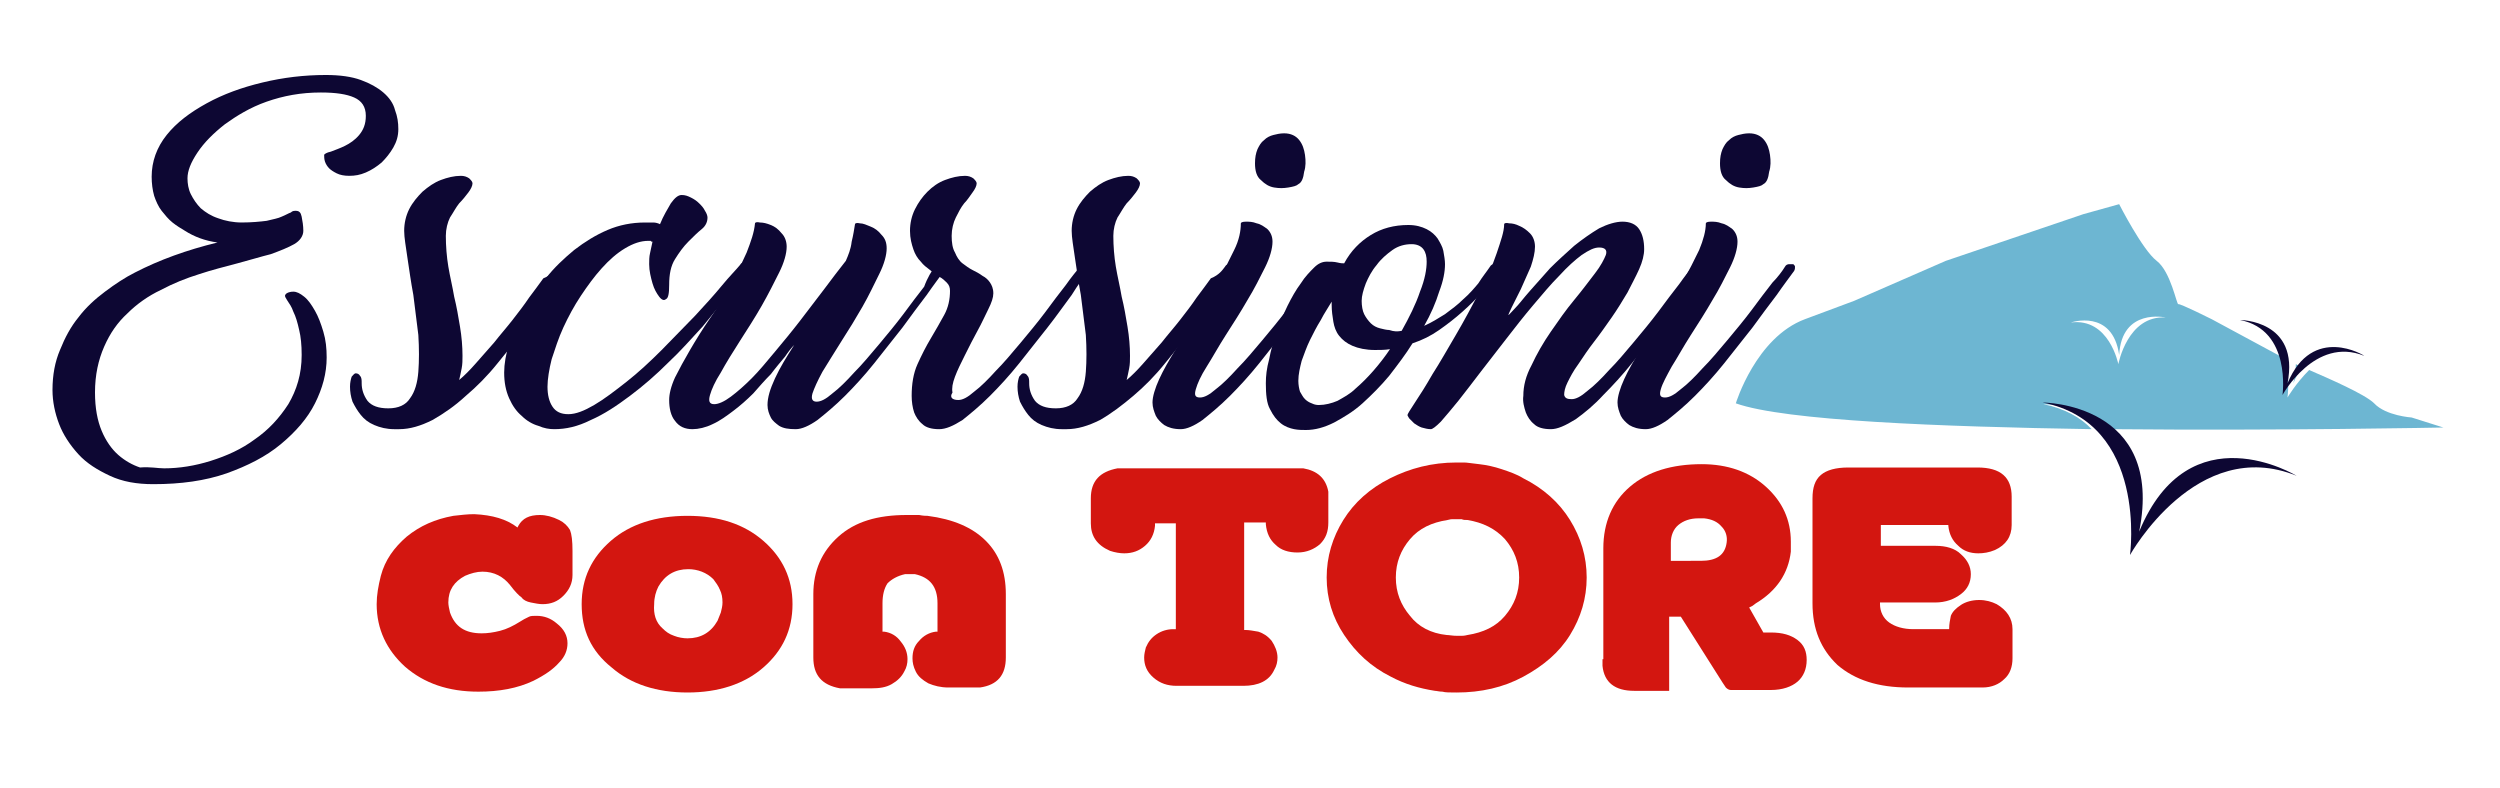
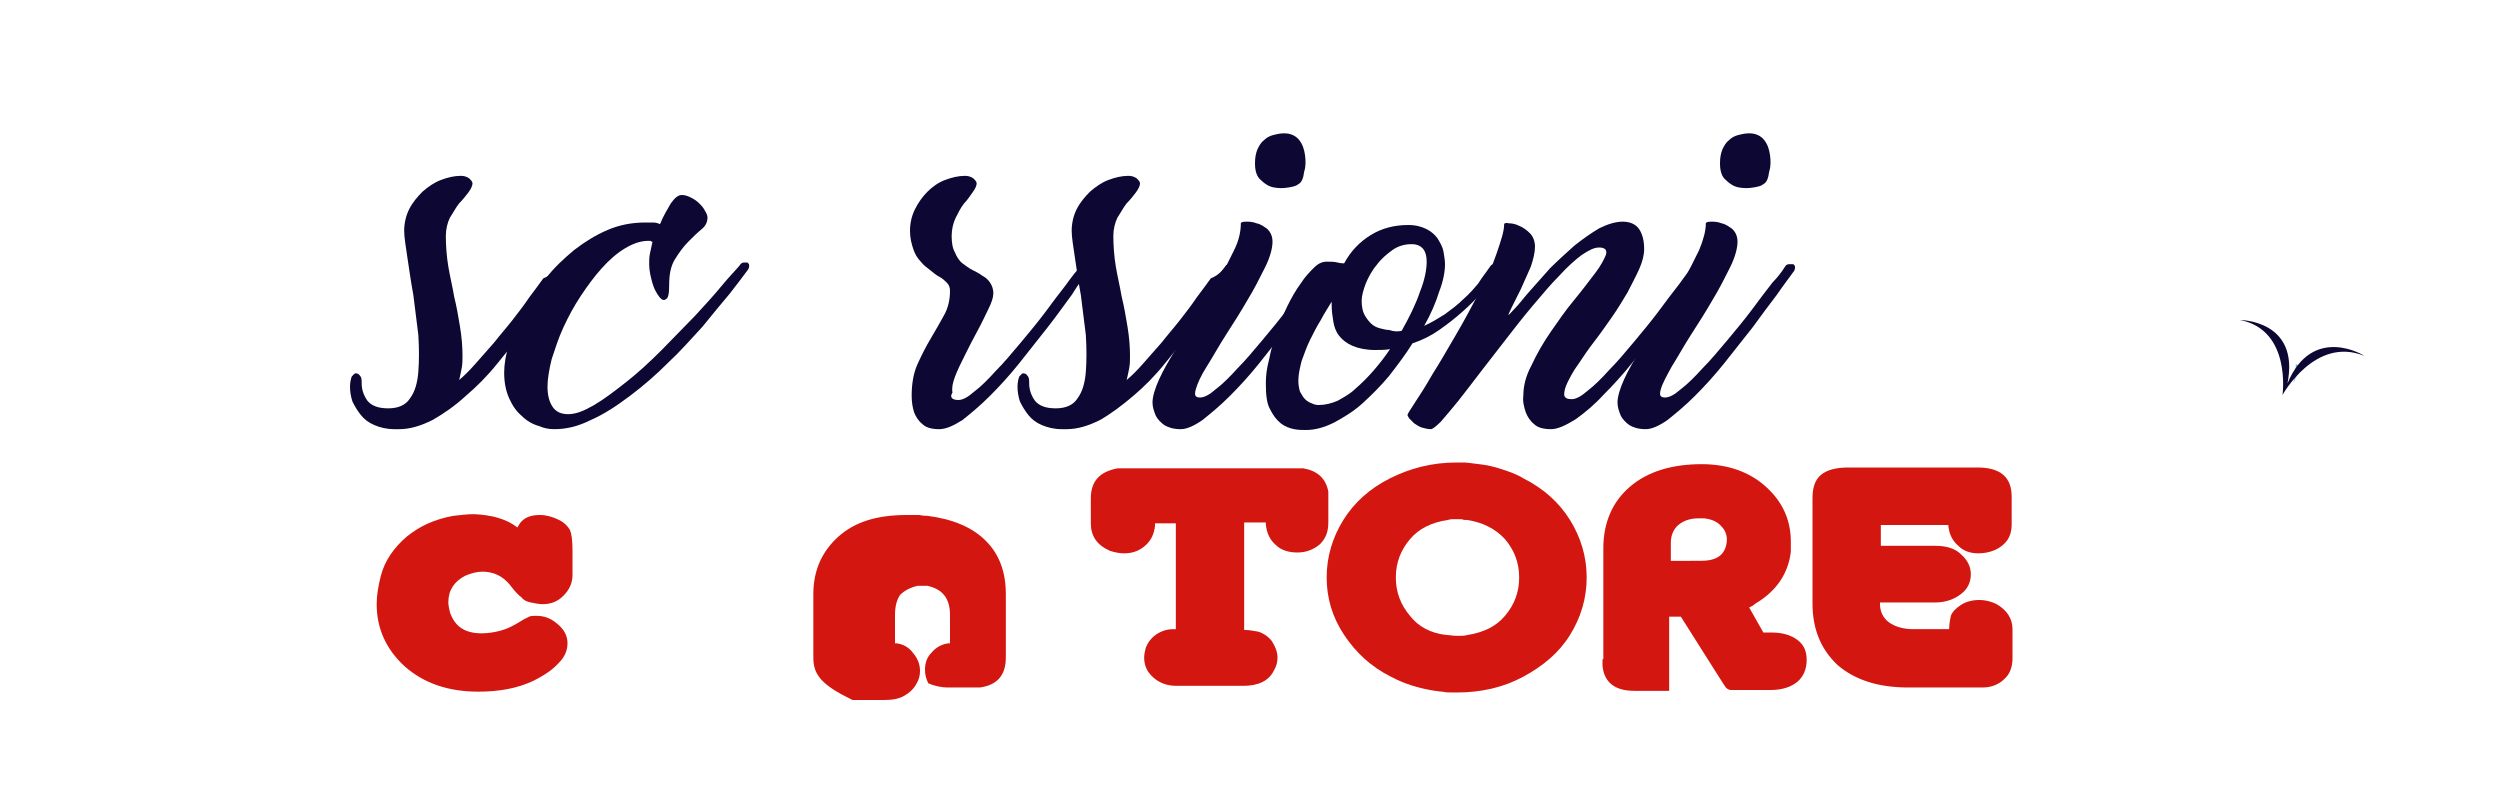
<svg xmlns="http://www.w3.org/2000/svg" id="Livello_1" x="0px" y="0px" viewBox="0 0 300 94.5" style="enable-background:new 0 0 300 94.5;" xml:space="preserve">
  <style type="text/css">	.st0{fill:#D31610;}	.st1{fill:#0D0733;}	.st2{fill:#6DB6D2;}</style>
  <g>
    <g>
      <path class="st0" d="M130.9,62.8v-3c0-2.1,1.1-3.2,3.2-3.6h0.7h20.8h0.8c1.7,0.3,2.7,1.2,3,2.8l0,0.6v3.1c0,1.1-0.3,1.9-1,2.6   c-0.7,0.6-1.6,1-2.7,1c-1.1,0-2-0.3-2.6-0.9c-0.7-0.6-1.1-1.4-1.2-2.5v-0.2h-2.6v12.9l0.2,0c0.4,0,0.9,0.1,1.5,0.2   c0.6,0.2,1.1,0.5,1.6,1.1c0.4,0.6,0.7,1.3,0.7,2c0,0.5-0.1,1-0.4,1.5c-0.6,1.3-1.9,1.9-3.7,1.9h-8c-1.1,0-2-0.3-2.8-1   c-0.8-0.7-1.1-1.5-1.1-2.4c0-0.4,0.1-0.8,0.2-1.2c0.3-0.7,0.7-1.2,1.3-1.6c0.6-0.4,1.3-0.6,2-0.6h0.3V62.8h-2.5l0,0.3   c-0.1,1-0.5,1.8-1.2,2.4c-0.7,0.6-1.5,0.9-2.5,0.9c-0.5,0-1.1-0.1-1.7-0.3C131.6,65.4,130.9,64.3,130.9,62.8z" />
      <path class="st0" d="M159.2,69.3c0-2.5,0.7-4.8,2-6.9c1.3-2.1,3.2-3.8,5.6-5c2.4-1.2,5-1.9,8-1.9c0.3,0,0.6,0,0.9,0   c0.3,0,0.9,0.1,1.8,0.2c0.9,0.1,1.8,0.3,2.7,0.6c0.9,0.3,1.8,0.6,2.6,1.1c2.4,1.2,4.3,2.9,5.6,5c1.3,2.1,2,4.4,2,6.9   c0,2.5-0.7,4.8-2,6.9c-1.3,2.1-3.2,3.7-5.6,5c-2.4,1.3-5.1,1.9-8,1.9c-0.8,0-1.4,0-1.7-0.1c-0.4,0-0.7-0.1-0.9-0.1   c-1.9-0.3-3.6-0.8-5.3-1.7c-2.4-1.2-4.2-2.9-5.6-5C159.9,74.1,159.2,71.8,159.2,69.3z M173.6,76.2c0.3,0,0.7,0.1,1.3,0.1   c0.2,0,0.4,0,0.4,0c0.2,0,0.4,0,0.8-0.1c1.9-0.3,3.4-1,4.5-2.3c1.1-1.3,1.7-2.8,1.7-4.6c0-1.8-0.6-3.3-1.7-4.6   c-1.2-1.3-2.7-2-4.5-2.3c-0.3,0-0.5,0-0.7-0.1c-0.2,0-0.4,0-0.5,0c-0.2,0-0.4,0-0.6,0c-0.3,0-0.5,0.1-0.6,0.1   c-1.9,0.3-3.4,1-4.5,2.3c-1.1,1.3-1.7,2.8-1.7,4.6c0,1.8,0.6,3.3,1.7,4.6C170.2,75.2,171.7,76,173.6,76.2z" />
      <path class="st0" d="M192.4,79.1V65.8c0-3.1,1.1-5.6,3.2-7.4c2.1-1.8,5-2.7,8.6-2.7c3.1,0,5.7,0.9,7.7,2.7c2,1.8,3,4,3,6.6v1.2   c-0.3,2.6-1.7,4.7-4.2,6.2l-0.4,0.3l-0.4,0.2l1.7,3h0.9c1.4,0,2.4,0.3,3.2,0.9c0.8,0.6,1.1,1.4,1.1,2.4c0,1.1-0.4,2-1.1,2.6   c-0.7,0.6-1.8,1-3.2,1h-3.9h-0.5h-0.2h-0.2c-0.2,0-0.4-0.1-0.6-0.3l-0.4-0.6l-5-7.9h-1.4v1.9v0.8v2.7v2.1v1.4h-4.2   c-2.3,0-3.6-1-3.8-3V79.1z M204.1,67.3c1.9,0,2.9-0.7,3.1-2.2c0.1-0.7-0.1-1.4-0.6-1.9c-0.5-0.6-1.2-0.9-2.1-1c-0.2,0-0.4,0-0.7,0   c-1,0-1.8,0.3-2.4,0.8s-0.9,1.3-0.9,2.1v2.2H204.1z" />
      <path class="st0" d="M217.5,72.4V59.8c0-1.3,0.3-2.2,1-2.8c0.7-0.6,1.8-0.9,3.3-0.9h15.5c2.8,0,4.1,1.2,4.1,3.5V63   c0,1.4-0.7,2.4-2,3c-0.7,0.3-1.4,0.4-2,0.4c-1,0-1.8-0.3-2.4-0.9c-0.7-0.6-1.1-1.4-1.2-2.4V63h-8.1v2.5h6.6c1.2,0,2.3,0.3,3,1   c0.8,0.7,1.2,1.5,1.2,2.4c0,1-0.4,1.8-1.2,2.4c-0.8,0.6-1.8,1-3.1,1h-6.6v0.2c0,0.9,0.4,1.7,1.1,2.2c0.7,0.5,1.7,0.8,2.9,0.8h4.3   v-0.1c0-0.5,0.1-1,0.2-1.5c0.2-0.5,0.6-0.9,1.2-1.3c0.6-0.4,1.4-0.6,2.2-0.6c0.8,0,1.5,0.2,2.1,0.5c1.2,0.7,1.9,1.7,1.9,3V79   c0,1-0.3,1.9-1,2.5c-0.6,0.6-1.5,1-2.6,1h-0.5h-8.4c-3.6,0-6.4-0.9-8.5-2.7C218.5,77.9,217.5,75.5,217.5,72.4z" />
    </g>
    <g>
      <path class="st0" d="M62.1,63.3l0.1-0.2c0.5-0.9,1.3-1.3,2.6-1.3c0.7,0,1.5,0.2,2.3,0.6c0.6,0.3,1,0.7,1.3,1.2   c0.2,0.5,0.3,1.3,0.3,2.5l0,2.9c0,1-0.4,1.8-1.1,2.5c-0.7,0.7-1.5,1-2.5,1c-0.4,0-0.9-0.1-1.4-0.2c-0.5-0.1-0.9-0.3-1.1-0.6   c-0.3-0.2-0.8-0.7-1.4-1.5c-0.8-1-1.9-1.6-3.3-1.6c-0.7,0-1.4,0.2-2.1,0.5c-1.3,0.7-2,1.7-2,3.2c0,0.3,0.1,0.8,0.2,1.2   c0.6,1.7,1.8,2.5,3.8,2.5c0.7,0,1.4-0.1,2.2-0.3c0.8-0.2,1.6-0.6,2.4-1.1l0.5-0.3c0.2-0.1,0.4-0.2,0.6-0.3   c0.2-0.1,0.5-0.1,0.9-0.1c0.9,0,1.7,0.3,2.4,0.9c0.9,0.7,1.3,1.5,1.3,2.4c0,0.8-0.3,1.6-1,2.3c-0.7,0.8-1.7,1.5-3.1,2.2   c-1.9,0.9-4.1,1.3-6.6,1.3c-3.6,0-6.5-1-8.8-3c-2.2-2-3.4-4.5-3.4-7.5c0-1.1,0.2-2.2,0.5-3.4c0.5-1.9,1.6-3.4,3.1-4.7   c1.6-1.3,3.4-2.1,5.6-2.5c0.9-0.1,1.7-0.2,2.5-0.2C59.1,61.8,60.8,62.3,62.1,63.3z" />
-       <path class="st0" d="M69.8,72.5c0-3.1,1.2-5.6,3.5-7.6c2.3-2,5.4-3,9.2-3c3.8,0,6.8,1,9.1,3c2.3,2,3.5,4.5,3.5,7.6   c0,3.1-1.2,5.6-3.5,7.6c-2.3,2-5.4,3-9.1,3c-3.7,0-6.8-1-9.1-3C70.9,78.1,69.8,75.6,69.8,72.5z M79.5,75.4   c0.4,0.4,0.8,0.7,1.4,0.9c0.5,0.2,1.1,0.3,1.6,0.3c1.6,0,2.8-0.7,3.6-2.1l0.4-1c0.1-0.4,0.2-0.8,0.2-1.2c0-0.6-0.1-1.1-0.3-1.5   c-0.2-0.5-0.5-0.9-0.8-1.3c-0.8-0.8-1.9-1.2-3-1.2c-1.6,0-2.8,0.7-3.6,2.1c-0.3,0.6-0.5,1.3-0.5,2.1   C78.4,73.7,78.7,74.7,79.5,75.4z" />
-       <path class="st0" d="M97.6,78.9v-7.6c0-2.8,1-5.1,3-6.9c2-1.8,4.7-2.6,8.2-2.6c0.5,0,1,0,1.5,0c0.5,0.1,0.8,0.1,1,0.1   c3.1,0.4,5.4,1.4,7,3c1.6,1.6,2.4,3.7,2.4,6.4v7.6c0,2.1-1,3.3-3.1,3.6h-0.8h-3c-0.9,0-1.7-0.2-2.4-0.5c-0.7-0.4-1.2-0.8-1.5-1.4   c-0.3-0.6-0.4-1.1-0.4-1.6c0-0.8,0.2-1.5,0.8-2.1c0.5-0.6,1.2-1,2-1.1l0.2,0v-3.4c0-2-0.9-3.1-2.7-3.5c-0.1,0-0.3,0-0.6,0   c-0.3,0-0.5,0-0.6,0c-0.9,0.2-1.6,0.6-2.1,1.1c-0.4,0.6-0.6,1.4-0.6,2.4v3.4l0.2,0c0.8,0.1,1.5,0.5,2,1.2c0.5,0.6,0.8,1.3,0.8,2.1   c0,0.5-0.1,1-0.4,1.5c-0.3,0.6-0.8,1.1-1.5,1.5c-0.7,0.4-1.5,0.5-2.4,0.5h-3h-0.8C98.6,82.2,97.6,81,97.6,78.9z" />
+       <path class="st0" d="M97.6,78.9v-7.6c0-2.8,1-5.1,3-6.9c2-1.8,4.7-2.6,8.2-2.6c0.5,0,1,0,1.5,0c0.5,0.1,0.8,0.1,1,0.1   c3.1,0.4,5.4,1.4,7,3c1.6,1.6,2.4,3.7,2.4,6.4v7.6c0,2.1-1,3.3-3.1,3.6h-0.8h-3c-0.9,0-1.7-0.2-2.4-0.5c-0.3-0.6-0.4-1.1-0.4-1.6c0-0.8,0.2-1.5,0.8-2.1c0.5-0.6,1.2-1,2-1.1l0.2,0v-3.4c0-2-0.9-3.1-2.7-3.5c-0.1,0-0.3,0-0.6,0   c-0.3,0-0.5,0-0.6,0c-0.9,0.2-1.6,0.6-2.1,1.1c-0.4,0.6-0.6,1.4-0.6,2.4v3.4l0.2,0c0.8,0.1,1.5,0.5,2,1.2c0.5,0.6,0.8,1.3,0.8,2.1   c0,0.5-0.1,1-0.4,1.5c-0.3,0.6-0.8,1.1-1.5,1.5c-0.7,0.4-1.5,0.5-2.4,0.5h-3h-0.8C98.6,82.2,97.6,81,97.6,78.9z" />
    </g>
    <g>
-       <path class="st1" d="M19.7,56.2c1.8,0,3.7-0.3,5.6-0.9c1.9-0.6,3.7-1.4,5.3-2.6c1.6-1.1,2.9-2.5,4-4.2c1-1.7,1.6-3.6,1.6-5.9   c0-1.2-0.1-2.2-0.3-3c-0.2-0.9-0.4-1.6-0.7-2.2c-0.2-0.6-0.5-1-0.7-1.3c-0.2-0.3-0.3-0.5-0.3-0.6c0-0.1,0.1-0.3,0.4-0.4   c0.3-0.1,0.5-0.1,0.6-0.1c0.4,0,0.8,0.2,1.3,0.6c0.5,0.4,0.9,1,1.3,1.7c0.4,0.7,0.7,1.5,1,2.5c0.3,1,0.4,2,0.4,3.1   c0,1.9-0.5,3.7-1.4,5.5c-0.9,1.8-2.3,3.4-4.1,4.9c-1.8,1.5-4,2.6-6.5,3.5c-2.6,0.9-5.5,1.3-8.8,1.3c-2,0-3.7-0.3-5.2-1   s-2.8-1.5-3.8-2.6c-1-1.1-1.8-2.3-2.3-3.6c-0.5-1.3-0.8-2.7-0.8-4.1c0-1.8,0.3-3.4,0.9-4.8c0.6-1.5,1.3-2.8,2.2-3.9   c0.9-1.2,2-2.2,3.2-3.1c1.2-0.9,2.4-1.7,3.6-2.3c2.9-1.5,6.2-2.7,9.9-3.6c-1.5-0.2-2.8-0.7-3.9-1.4c-0.5-0.3-1-0.6-1.5-1   c-0.5-0.4-0.9-0.9-1.3-1.4c-0.4-0.5-0.7-1.2-0.9-1.8c-0.2-0.7-0.3-1.5-0.3-2.3c0-1.8,0.6-3.5,1.8-5c1.2-1.5,2.8-2.7,4.8-3.8   c2-1.1,4.2-1.9,6.7-2.5c2.5-0.6,5-0.9,7.6-0.9c1.7,0,3.1,0.2,4.2,0.6c1.1,0.4,2,0.9,2.7,1.5c0.7,0.6,1.2,1.3,1.4,2.1   c0.3,0.8,0.4,1.5,0.4,2.3c0,0.8-0.2,1.5-0.6,2.2c-0.4,0.7-0.9,1.3-1.4,1.8c-0.6,0.5-1.2,0.9-1.9,1.2c-0.7,0.3-1.3,0.4-2,0.4   c-0.6,0-1.1-0.1-1.5-0.3c-0.4-0.2-0.7-0.4-0.9-0.6c-0.2-0.2-0.4-0.5-0.5-0.8c-0.1-0.3-0.1-0.6-0.1-0.8c0-0.1,0.3-0.3,0.8-0.4   c0.5-0.2,1.1-0.4,1.7-0.7c0.6-0.3,1.2-0.7,1.7-1.3c0.5-0.6,0.8-1.3,0.8-2.3c0-1.1-0.5-1.8-1.4-2.2c-0.9-0.4-2.2-0.6-4-0.6   c-2.4,0-4.5,0.4-6.5,1.1c-2,0.7-3.6,1.7-5,2.7c-1.4,1.1-2.5,2.2-3.3,3.4c-0.8,1.2-1.2,2.2-1.2,3.1c0,0.6,0.1,1.3,0.4,1.9   c0.3,0.6,0.7,1.2,1.2,1.7c0.6,0.5,1.2,0.9,2.1,1.2c0.8,0.3,1.8,0.5,2.8,0.5c1.2,0,2.2-0.1,3-0.2c0.8-0.2,1.4-0.3,1.8-0.5   c0.5-0.2,0.8-0.4,1.1-0.5c0.2-0.2,0.4-0.2,0.6-0.2c0.4,0,0.6,0.2,0.7,0.7c0.1,0.5,0.2,1.1,0.2,1.7c0,0.6-0.4,1.2-1.1,1.6   c-0.7,0.4-1.7,0.8-2.8,1.2c-1.2,0.3-2.5,0.7-4,1.1c-1.5,0.4-3.1,0.8-4.6,1.3c-1.6,0.5-3.1,1.1-4.6,1.9c-1.5,0.7-2.9,1.7-4,2.8   c-1.2,1.1-2.1,2.4-2.8,4c-0.7,1.6-1.1,3.4-1.1,5.5c0,1.9,0.3,3.4,0.8,4.6c0.5,1.2,1.2,2.2,2,2.9c0.8,0.7,1.7,1.2,2.6,1.5   C18.1,56,18.9,56.2,19.7,56.2z" />
      <path class="st1" d="M66.9,32c0.1-0.2,0.3-0.3,0.5-0.3c0.2,0,0.3,0,0.4,0c0.1,0.1,0.2,0.2,0.2,0.3c0,0.2,0,0.3-0.1,0.5   c-0.5,0.7-1.2,1.6-2,2.9c-0.8,1.2-1.7,2.5-2.8,3.9c-1,1.4-2.2,2.8-3.4,4.3c-1.2,1.5-2.5,2.8-3.8,3.9c-1.3,1.2-2.6,2.1-4,2.9   c-1.4,0.7-2.7,1.1-4,1.1h-0.6c-0.9,0-1.7-0.2-2.4-0.5c-0.7-0.3-1.2-0.7-1.6-1.2c-0.4-0.5-0.7-1-1-1.6c-0.2-0.6-0.3-1.2-0.3-1.8   c0-0.5,0.1-0.9,0.2-1.2c0.2-0.2,0.3-0.4,0.5-0.4c0.2,0,0.4,0.1,0.5,0.3c0.2,0.2,0.2,0.5,0.2,0.9c0,0.7,0.2,1.4,0.7,2.1   c0.5,0.6,1.3,0.9,2.5,0.9c1.2,0,2.1-0.4,2.6-1.2c0.6-0.8,0.9-1.9,1-3.2c0.1-1.3,0.1-2.8,0-4.4c-0.2-1.6-0.4-3.2-0.6-4.8   c-0.3-1.6-0.5-3.1-0.7-4.4c-0.2-1.4-0.4-2.5-0.4-3.3c0-0.9,0.2-1.8,0.6-2.6c0.4-0.8,1-1.5,1.6-2.1c0.7-0.6,1.4-1.1,2.2-1.4   c0.8-0.3,1.6-0.5,2.4-0.5c0.4,0,0.7,0.1,1,0.3c0.2,0.2,0.4,0.4,0.4,0.6c0,0.3-0.2,0.7-0.5,1.1c-0.3,0.4-0.7,0.9-1.1,1.3   c-0.4,0.5-0.7,1.1-1.1,1.7c-0.3,0.6-0.5,1.4-0.5,2.2c0,1.2,0.1,2.5,0.3,3.7c0.2,1.2,0.5,2.4,0.7,3.6c0.3,1.2,0.5,2.4,0.7,3.6   c0.2,1.2,0.3,2.4,0.3,3.5c0,0.5,0,1-0.1,1.5c-0.1,0.5-0.2,1-0.3,1.4c0.6-0.5,1.3-1.2,2-2c0.7-0.8,1.4-1.6,2.2-2.5   c0.7-0.9,1.5-1.8,2.2-2.7c0.7-0.9,1.4-1.8,2-2.7c0.6-0.8,1.2-1.6,1.7-2.3C66.2,33,66.6,32.4,66.9,32z" />
      <path class="st1" d="M88.8,31.8c0.1-0.2,0.3-0.3,0.5-0.3c0.2,0,0.3,0,0.4,0c0.1,0.1,0.2,0.2,0.2,0.3c0,0.1,0,0.3-0.1,0.5   c-0.5,0.7-1.2,1.6-2.2,2.9c-1,1.2-2.1,2.5-3.3,4c-1.3,1.4-2.6,2.9-4.1,4.3c-1.5,1.5-3,2.8-4.6,4c-1.6,1.2-3.1,2.2-4.7,2.9   c-1.6,0.8-3,1.1-4.4,1.1c-0.6,0-1.2-0.1-1.9-0.4c-0.7-0.2-1.4-0.6-2-1.2c-0.6-0.5-1.1-1.2-1.5-2.1c-0.4-0.9-0.6-1.9-0.6-3.1   c0-1,0.2-2.2,0.6-3.5c0.4-1.3,1-2.6,1.7-3.9c0.7-1.3,1.6-2.6,2.7-3.9c1-1.3,2.2-2.4,3.4-3.4c1.3-1,2.6-1.8,4-2.4   c1.4-0.6,2.9-0.9,4.5-0.9c0.4,0,0.7,0,1,0c0.3,0,0.6,0.1,0.8,0.2c0.4-1,0.9-1.8,1.3-2.5c0.5-0.7,0.9-1,1.3-1   c0.4,0,0.7,0.1,1.1,0.3c0.4,0.2,0.7,0.4,1,0.7c0.3,0.3,0.5,0.5,0.7,0.9c0.2,0.3,0.3,0.6,0.3,0.8c0,0.5-0.2,1-0.7,1.4   c-0.5,0.4-1,0.9-1.6,1.5c-0.6,0.6-1.1,1.3-1.6,2.1c-0.5,0.8-0.7,1.8-0.7,3.1c0,1-0.1,1.6-0.4,1.7c-0.2,0.2-0.5,0.1-0.8-0.3   c-0.3-0.4-0.6-0.9-0.8-1.6c-0.2-0.7-0.4-1.5-0.4-2.3c0-0.4,0-0.9,0.1-1.3c0.1-0.5,0.2-0.9,0.3-1.4c-0.1,0-0.2,0-0.2-0.1   c-0.1,0-0.2,0-0.3,0c-0.9,0-1.8,0.3-2.8,0.9c-1,0.6-1.9,1.4-2.8,2.4c-0.9,1-1.7,2.1-2.5,3.3c-0.8,1.2-1.5,2.5-2.1,3.8   c-0.6,1.3-1,2.6-1.4,3.8c-0.3,1.2-0.5,2.4-0.5,3.3c0,1,0.2,1.8,0.6,2.4c0.4,0.6,1,0.9,1.9,0.9c0.9,0,1.9-0.4,3.1-1.1   c1.2-0.7,2.5-1.7,3.9-2.8c1.4-1.1,2.8-2.4,4.2-3.8c1.4-1.4,2.7-2.8,4-4.1c1.2-1.3,2.3-2.5,3.2-3.6S88.4,32.3,88.8,31.8z" />
-       <path class="st1" d="M112.2,32c0.1-0.2,0.3-0.3,0.5-0.3c0.2,0,0.3,0,0.5,0c0.1,0.1,0.2,0.2,0.2,0.3c0,0.2,0,0.3-0.1,0.5   c-0.5,0.7-1.2,1.6-2.1,2.9c-0.9,1.2-1.9,2.5-2.9,3.9c-1.1,1.4-2.2,2.8-3.4,4.3c-1.2,1.5-2.4,2.8-3.5,3.9c-1.2,1.2-2.3,2.1-3.3,2.9   c-1,0.7-1.9,1.1-2.6,1.1c-0.9,0-1.5-0.1-2-0.4c-0.4-0.3-0.8-0.6-1-1c-0.2-0.4-0.4-0.9-0.4-1.5c0-0.9,0.3-1.9,0.9-3.2   c0.6-1.3,1.4-2.6,2.3-4c-0.3,0.3-0.7,0.8-1.1,1.4c-0.5,0.6-1.1,1.3-1.7,2.1c-0.7,0.7-1.4,1.5-2.1,2.3c-0.8,0.8-1.6,1.5-2.4,2.1   c-0.8,0.6-1.6,1.2-2.5,1.6c-0.8,0.4-1.7,0.6-2.4,0.6c-0.9,0-1.6-0.3-2.1-1c-0.5-0.6-0.7-1.5-0.7-2.5c0-0.7,0.2-1.6,0.7-2.7   c0.5-1,1.1-2.1,1.8-3.3c0.7-1.2,1.5-2.5,2.4-3.8c0.9-1.3,1.7-2.6,2.4-4c0.8-1.3,1.4-2.6,2-3.9c0.5-1.3,0.9-2.4,1-3.5   c0-0.1,0.2-0.2,0.6-0.1c0.4,0,0.8,0.1,1.3,0.3c0.5,0.2,0.9,0.5,1.3,1c0.4,0.4,0.6,1,0.6,1.6c0,0.8-0.3,1.9-0.9,3.1   c-0.6,1.2-1.3,2.6-2.1,4c-0.8,1.4-1.7,2.8-2.6,4.2c-0.9,1.4-1.7,2.7-2.3,3.8c-0.7,1.1-1.1,2-1.3,2.7c-0.2,0.7-0.1,1.1,0.5,1.1   c0.5,0,1.2-0.3,2-0.9c0.8-0.6,1.6-1.3,2.5-2.2c0.9-0.9,1.8-2,2.8-3.2c1-1.2,2-2.4,3-3.7c1-1.3,1.9-2.5,2.9-3.8   c0.9-1.2,1.8-2.4,2.6-3.4c0.3-0.7,0.6-1.4,0.7-2.3c0.2-0.8,0.3-1.5,0.4-2.1c0-0.1,0.2-0.2,0.6-0.1c0.4,0,0.8,0.2,1.3,0.4   c0.5,0.2,0.9,0.5,1.3,1c0.4,0.4,0.6,0.9,0.6,1.6c0,0.8-0.3,1.9-0.9,3.1c-0.6,1.2-1.2,2.5-2,3.9c-0.8,1.4-1.6,2.7-2.5,4.1   c-0.9,1.4-1.6,2.6-2.3,3.7c-0.6,1.1-1,2-1.2,2.6c-0.2,0.7,0,1,0.5,1c0.5,0,1.1-0.3,1.9-1c0.8-0.6,1.7-1.5,2.6-2.5   c1-1,1.9-2.1,3-3.4c1-1.2,2-2.4,2.9-3.6c0.9-1.2,1.7-2.3,2.5-3.3C111.3,33.3,111.8,32.5,112.2,32z" />
      <path class="st1" d="M115,48c0.5,0,1.1-0.3,1.9-1c0.8-0.6,1.7-1.5,2.6-2.5c1-1,1.9-2.1,3-3.4c1-1.2,2-2.4,2.9-3.6   c0.9-1.2,1.7-2.3,2.5-3.3c0.7-1,1.3-1.7,1.7-2.2c0.1-0.2,0.3-0.3,0.5-0.3c0.2,0,0.3,0,0.4,0c0.1,0.1,0.2,0.2,0.2,0.3   c0,0.2,0,0.3-0.1,0.5c-0.5,0.7-1.2,1.6-2,2.9c-0.9,1.2-1.8,2.5-2.9,3.9c-1.1,1.4-2.2,2.8-3.4,4.3c-1.2,1.5-2.4,2.8-3.5,3.9   c-1.2,1.2-2.3,2.1-3.3,2.9c-1.1,0.7-2,1.1-2.8,1.1c-0.9,0-1.6-0.2-2-0.6c-0.5-0.4-0.8-0.9-1-1.4c-0.2-0.6-0.3-1.3-0.3-2   c0-1.4,0.2-2.7,0.7-3.8c0.5-1.1,1-2.1,1.6-3.1c0.6-1,1.1-1.9,1.6-2.8c0.5-0.9,0.7-1.9,0.7-2.9c0-0.4-0.1-0.7-0.4-1   c-0.2-0.2-0.5-0.5-0.9-0.7c-0.4-0.2-0.7-0.5-1.1-0.8c-0.4-0.3-0.8-0.6-1.1-1c-0.4-0.4-0.7-0.9-0.9-1.5c-0.2-0.6-0.4-1.3-0.4-2.2   c0-0.9,0.2-1.8,0.6-2.6c0.4-0.8,0.9-1.5,1.5-2.1c0.6-0.6,1.3-1.1,2.1-1.4c0.8-0.3,1.6-0.5,2.4-0.5c0.4,0,0.7,0.1,1,0.3   c0.2,0.2,0.4,0.4,0.4,0.6c0,0.3-0.2,0.7-0.5,1.1c-0.3,0.4-0.6,0.9-1,1.3c-0.4,0.5-0.7,1.1-1,1.7c-0.3,0.6-0.5,1.4-0.5,2.2   s0.1,1.5,0.4,2c0.2,0.5,0.5,1,0.9,1.3c0.4,0.3,0.8,0.6,1.2,0.8c0.4,0.2,0.8,0.4,1.2,0.7c0.4,0.2,0.7,0.5,0.9,0.8   c0.2,0.3,0.4,0.7,0.4,1.3c0,0.5-0.2,1.1-0.6,1.9c-0.4,0.8-0.8,1.7-1.3,2.6c-0.5,0.9-1,1.9-1.5,2.9c-0.5,1-0.9,1.8-1.2,2.6   c-0.3,0.8-0.4,1.4-0.3,1.9C113.9,47.7,114.3,48,115,48z" />
      <path class="st1" d="M147,32c0.1-0.2,0.3-0.3,0.5-0.3c0.2,0,0.3,0,0.4,0c0.1,0.1,0.2,0.2,0.2,0.3c0,0.2,0,0.3-0.1,0.5   c-0.5,0.7-1.2,1.6-2,2.9s-1.7,2.5-2.8,3.9c-1,1.4-2.2,2.8-3.4,4.3c-1.2,1.5-2.5,2.8-3.8,3.9s-2.6,2.1-4,2.9   c-1.4,0.7-2.7,1.1-4,1.1h-0.6c-0.9,0-1.7-0.2-2.4-0.5c-0.7-0.3-1.2-0.7-1.6-1.2c-0.4-0.5-0.7-1-1-1.6c-0.2-0.6-0.3-1.2-0.3-1.8   c0-0.5,0.1-0.9,0.2-1.2c0.2-0.2,0.3-0.4,0.5-0.4c0.2,0,0.4,0.1,0.5,0.3c0.2,0.2,0.2,0.5,0.2,0.9c0,0.7,0.2,1.4,0.7,2.1   c0.5,0.6,1.3,0.9,2.5,0.9c1.2,0,2.1-0.4,2.6-1.2c0.6-0.8,0.9-1.9,1-3.2c0.1-1.3,0.1-2.8,0-4.4c-0.2-1.6-0.4-3.2-0.6-4.8   c-0.3-1.6-0.5-3.1-0.7-4.4c-0.2-1.4-0.4-2.5-0.4-3.3c0-0.9,0.2-1.8,0.6-2.6c0.4-0.8,1-1.5,1.6-2.1c0.7-0.6,1.4-1.1,2.2-1.4   c0.8-0.3,1.6-0.5,2.4-0.5c0.4,0,0.7,0.1,1,0.3c0.2,0.2,0.4,0.4,0.4,0.6c0,0.3-0.2,0.7-0.5,1.1c-0.3,0.4-0.7,0.9-1.1,1.3   c-0.4,0.5-0.7,1.1-1.1,1.7c-0.3,0.6-0.5,1.4-0.5,2.2c0,1.2,0.1,2.5,0.3,3.7c0.2,1.2,0.5,2.4,0.7,3.6c0.3,1.2,0.5,2.4,0.7,3.6   c0.2,1.2,0.3,2.4,0.3,3.5c0,0.5,0,1-0.1,1.5c-0.1,0.5-0.2,1-0.3,1.4c0.6-0.5,1.3-1.2,2-2c0.7-0.8,1.4-1.6,2.2-2.5   c0.7-0.9,1.5-1.8,2.2-2.7c0.7-0.9,1.4-1.8,2-2.7c0.6-0.8,1.2-1.6,1.7-2.3C146.3,33,146.7,32.4,147,32z" />
      <path class="st1" d="M158.4,32c0.1-0.2,0.3-0.3,0.5-0.3c0.2,0,0.3,0,0.5,0c0.1,0.1,0.2,0.2,0.2,0.3c0,0.2,0,0.3-0.1,0.5   c-0.5,0.7-1.2,1.6-2.1,2.9c-0.9,1.2-1.9,2.5-2.9,3.9c-1.1,1.4-2.2,2.8-3.4,4.3c-1.2,1.5-2.4,2.8-3.5,3.9c-1.2,1.2-2.3,2.1-3.3,2.9   c-1,0.7-1.9,1.1-2.6,1.1c-0.9,0-1.5-0.2-2-0.5c-0.4-0.3-0.8-0.7-1-1.1c-0.2-0.5-0.4-1-0.4-1.6c0-0.7,0.3-1.7,0.8-2.8   c0.5-1.1,1.2-2.3,2-3.6c0.8-1.3,1.6-2.6,2.5-4c0.9-1.4,1.7-2.8,2.5-4.1c0.8-1.3,1.4-2.6,2-3.8s0.8-2.3,0.8-3.2   c0-0.1,0.2-0.2,0.6-0.2c0.4,0,0.8,0,1.3,0.2c0.5,0.1,0.9,0.4,1.3,0.7c0.4,0.4,0.6,0.9,0.6,1.5c0,0.8-0.3,1.9-0.9,3.1   c-0.6,1.2-1.3,2.6-2.1,3.9c-0.8,1.4-1.7,2.8-2.6,4.2c-0.9,1.4-1.6,2.7-2.3,3.8s-1.1,2-1.3,2.7c-0.2,0.7-0.1,1,0.5,1   c0.5,0,1.1-0.3,1.9-1c0.8-0.6,1.7-1.5,2.6-2.5c1-1,1.9-2.1,3-3.4c1-1.2,2-2.4,2.9-3.6c0.9-1.2,1.7-2.3,2.5-3.3   C157.5,33.3,158.1,32.5,158.4,32z M155.8,22.1c-0.2,0.2-0.6,0.3-1.2,0.4c-0.6,0.1-1.1,0.1-1.7,0c-0.6-0.1-1.1-0.4-1.6-0.9   c-0.5-0.4-0.7-1.1-0.7-2c0-0.7,0.1-1.2,0.3-1.7c0.2-0.4,0.4-0.8,0.8-1.1c0.3-0.3,0.7-0.5,1.1-0.6c0.4-0.1,0.8-0.2,1.3-0.2   c0.8,0,1.4,0.3,1.8,0.8c0.4,0.5,0.6,1.1,0.7,1.8c0.1,0.7,0.1,1.4-0.1,2C156.4,21.4,156.2,21.9,155.8,22.1z" />
      <path class="st1" d="M178.8,32c0.1-0.2,0.3-0.3,0.5-0.3c0.2,0,0.3,0,0.4,0c0.1,0.1,0.2,0.2,0.2,0.3c0,0.2,0,0.3-0.1,0.5   c-0.6,0.8-1.2,1.6-1.9,2.5c-0.7,0.8-1.5,1.6-2.4,2.4c-0.9,0.8-1.8,1.5-2.8,2.2c-1,0.7-2,1.2-3.2,1.6c-0.8,1.3-1.8,2.6-2.8,3.9   c-1,1.2-2.1,2.3-3.2,3.3c-1.1,1-2.3,1.7-3.4,2.3c-1.2,0.6-2.3,0.9-3.4,0.9c-0.4,0-0.9,0-1.4-0.1c-0.5-0.1-1.1-0.3-1.6-0.7   c-0.5-0.4-0.9-0.9-1.3-1.7c-0.4-0.7-0.5-1.8-0.5-3.1c0-0.9,0.1-1.8,0.4-2.9c0.2-1.1,0.5-2.1,0.9-3.2c0.4-1.1,0.8-2.2,1.3-3.2   c0.5-1,1-1.9,1.6-2.7c0.5-0.8,1.1-1.4,1.6-1.9c0.5-0.5,1-0.7,1.5-0.7c0.5,0,0.9,0,1.3,0.1s0.6,0.1,0.8,0.1   c0.8-1.5,1.9-2.6,3.2-3.4c1.3-0.8,2.8-1.2,4.5-1.2c0.9,0,1.6,0.2,2.2,0.5c0.6,0.3,1,0.7,1.3,1.1c0.3,0.5,0.6,1,0.7,1.5   c0.1,0.6,0.2,1.1,0.2,1.6c0,0.9-0.2,2-0.7,3.3c-0.4,1.3-1,2.7-1.8,4.1c0.9-0.4,1.7-0.9,2.5-1.4c0.8-0.6,1.5-1.1,2.2-1.8   c0.7-0.6,1.3-1.3,1.8-1.9C177.9,33.2,178.4,32.6,178.8,32z M158.3,48.6c0.7,0,1.5-0.2,2.2-0.5c0.7-0.4,1.5-0.8,2.2-1.5   c0.7-0.6,1.4-1.3,2.1-2.1c0.7-0.8,1.4-1.7,2-2.6c-0.6,0.1-1.2,0.1-1.8,0.1c-1.1,0-2-0.2-2.7-0.5c-0.7-0.3-1.2-0.7-1.6-1.2   c-0.4-0.5-0.6-1.1-0.7-1.7c-0.1-0.6-0.2-1.3-0.2-2c0-0.1,0-0.1,0-0.2c0-0.1,0-0.2,0-0.2c-0.4,0.7-0.9,1.4-1.3,2.2   c-0.5,0.8-0.9,1.6-1.3,2.4c-0.4,0.8-0.7,1.7-1,2.5c-0.2,0.8-0.4,1.6-0.4,2.4c0,0.5,0.1,1,0.2,1.3c0.2,0.3,0.3,0.6,0.6,0.9   c0.2,0.2,0.5,0.4,0.8,0.5C157.8,48.6,158.1,48.6,158.3,48.6z M168.2,39.7c0.9-1.6,1.7-3.2,2.2-4.7c0.6-1.5,0.8-2.7,0.8-3.6   c0-0.6-0.1-1.1-0.4-1.5c-0.3-0.4-0.8-0.6-1.4-0.6c-0.8,0-1.6,0.2-2.3,0.7c-0.7,0.5-1.4,1.1-1.9,1.8c-0.6,0.7-1,1.5-1.3,2.2   c-0.3,0.8-0.5,1.5-0.5,2.1c0,0.6,0.1,1.2,0.3,1.6c0.2,0.4,0.5,0.8,0.8,1.1c0.3,0.3,0.7,0.5,1.1,0.6c0.4,0.1,0.8,0.2,1.1,0.2   C167.3,39.8,167.7,39.8,168.2,39.7z" />
      <path class="st1" d="M186.1,51.5c-0.9,0-1.6-0.2-2-0.6c-0.5-0.4-0.8-0.9-1-1.4c-0.2-0.6-0.4-1.3-0.3-2c0-1.2,0.3-2.4,1-3.7   c0.6-1.3,1.4-2.7,2.3-4c0.9-1.3,1.8-2.6,2.8-3.8s1.8-2.3,2.5-3.2c0.7-0.9,1.1-1.7,1.3-2.2c0.2-0.6-0.1-0.9-0.8-0.9   c-0.6,0-1.2,0.3-2.1,0.9c-0.8,0.6-1.7,1.4-2.7,2.5c-1,1-2,2.2-3.1,3.5c-1.1,1.3-2.2,2.7-3.2,4c-1.1,1.4-2.1,2.7-3.1,4   c-1,1.3-1.9,2.5-2.7,3.5c-0.8,1-1.5,1.8-2.1,2.5c-0.6,0.6-1,0.9-1.2,0.9c-0.4,0-0.7-0.1-1.1-0.2c-0.3-0.1-0.6-0.3-0.9-0.5   c-0.2-0.2-0.4-0.4-0.6-0.6c-0.1-0.2-0.2-0.3-0.2-0.4c0-0.1,0.3-0.6,0.9-1.5c0.6-0.9,1.3-2,2.1-3.4c0.9-1.4,1.8-3,2.8-4.7   c1-1.7,1.9-3.4,2.8-5.1c0.9-1.7,1.6-3.2,2.1-4.7s0.9-2.6,0.9-3.5c0-0.1,0.2-0.2,0.6-0.1c0.4,0,0.8,0.1,1.2,0.3   c0.5,0.2,0.9,0.5,1.3,0.9c0.4,0.4,0.6,1,0.6,1.6c0,0.7-0.2,1.5-0.5,2.4c-0.4,0.9-0.8,1.8-1.2,2.7c-0.4,0.8-0.8,1.6-1.1,2.2   c-0.3,0.6-0.4,0.9-0.4,0.9c0.1,0,0.3-0.3,0.8-0.8c0.5-0.5,1-1.2,1.8-2.1c0.7-0.8,1.5-1.7,2.4-2.7c0.9-0.9,1.9-1.8,2.9-2.7   c1-0.8,2-1.5,3-2.1c1-0.5,2-0.8,2.8-0.8c0.9,0,1.6,0.3,2,0.9c0.4,0.6,0.6,1.4,0.6,2.4c0,0.7-0.2,1.5-0.6,2.4   c-0.4,0.9-0.9,1.8-1.4,2.8c-0.6,1-1.2,2-1.9,3c-0.7,1-1.4,2-2.1,2.9c-0.7,0.9-1.3,1.8-1.9,2.7c-0.6,0.8-1,1.6-1.3,2.2   c-0.3,0.6-0.4,1.1-0.4,1.5c0.1,0.4,0.4,0.5,0.9,0.5c0.5,0,1.1-0.3,1.9-1c0.8-0.6,1.7-1.5,2.6-2.5c1-1,1.9-2.1,3-3.4   c1-1.2,2-2.4,2.9-3.6c0.9-1.2,1.7-2.3,2.5-3.3c0.7-1,1.3-1.7,1.6-2.2c0.1-0.2,0.3-0.3,0.5-0.3c0.2,0,0.3,0,0.5,0   c0.1,0.1,0.2,0.2,0.2,0.3c0,0.2,0,0.3-0.1,0.5c-0.5,0.7-1.2,1.6-2,2.9c-0.9,1.2-1.8,2.5-2.9,3.9c-1.1,1.4-2.2,2.8-3.4,4.3   c-1.2,1.5-2.4,2.8-3.5,3.9c-1.1,1.2-2.2,2.1-3.3,2.9C187.8,51.1,186.9,51.5,186.1,51.5z" />
      <path class="st1" d="M214.2,32c0.1-0.2,0.3-0.3,0.5-0.3c0.2,0,0.3,0,0.5,0c0.1,0.1,0.2,0.2,0.2,0.3c0,0.2,0,0.3-0.1,0.5   c-0.5,0.7-1.2,1.6-2.1,2.9c-0.9,1.2-1.9,2.5-2.9,3.9c-1.1,1.4-2.2,2.8-3.4,4.3c-1.2,1.5-2.4,2.8-3.5,3.9c-1.2,1.2-2.3,2.1-3.3,2.9   c-1,0.7-1.9,1.1-2.6,1.1c-0.9,0-1.5-0.2-2-0.5c-0.4-0.3-0.8-0.7-1-1.1c-0.2-0.5-0.4-1-0.4-1.6c0-0.7,0.3-1.7,0.8-2.8   c0.5-1.1,1.2-2.3,2-3.6c0.8-1.3,1.6-2.6,2.5-4c0.9-1.4,1.7-2.8,2.5-4.1c0.8-1.3,1.4-2.6,2-3.8c0.5-1.2,0.8-2.3,0.8-3.2   c0-0.1,0.2-0.2,0.6-0.2c0.4,0,0.8,0,1.3,0.2c0.5,0.1,0.9,0.4,1.3,0.7c0.4,0.4,0.6,0.9,0.6,1.5c0,0.8-0.3,1.9-0.9,3.1   c-0.6,1.2-1.3,2.6-2.1,3.9c-0.8,1.4-1.7,2.8-2.6,4.2c-0.9,1.4-1.6,2.7-2.3,3.8c-0.6,1.1-1.1,2-1.3,2.7c-0.2,0.7-0.1,1,0.5,1   c0.5,0,1.1-0.3,1.9-1c0.8-0.6,1.7-1.5,2.6-2.5c1-1,1.9-2.1,3-3.4c1-1.2,2-2.4,2.9-3.6c0.9-1.2,1.7-2.3,2.5-3.3   C213.3,33.3,213.9,32.5,214.2,32z M211.6,22.1c-0.2,0.2-0.6,0.3-1.2,0.4c-0.6,0.1-1.1,0.1-1.7,0c-0.6-0.1-1.1-0.4-1.6-0.9   c-0.5-0.4-0.7-1.1-0.7-2c0-0.7,0.1-1.2,0.3-1.7c0.2-0.4,0.4-0.8,0.8-1.1c0.3-0.3,0.7-0.5,1.1-0.6c0.4-0.1,0.8-0.2,1.3-0.2   c0.8,0,1.4,0.3,1.8,0.8c0.4,0.5,0.6,1.1,0.7,1.8c0.1,0.7,0.1,1.4-0.1,2C212.2,21.4,212,21.9,211.6,22.1z" />
    </g>
    <g>
      <path class="st2" d="M275.2,46c0.3-0.8,0.7-1.4,1-2c-0.2-0.1-0.3-0.1-0.3-0.1l-0.4-0.2C275.5,44.4,275.4,45.1,275.2,46z" />
-       <path class="st2" d="M245.2,48.5c0,0,4.8,0,8.2,3c20.4,0.2,39.8-0.2,39.8-0.2l-3.8-1.2c0,0-3.1-0.2-4.5-1.7c-1.1-1.1-5.5-3-7.8-4   c-1.6,1.6-2.6,3.3-2.6,3.3s0.3-2.2-0.2-4.6l-8.9-4.8c0,0-3.8-1.9-4-1.8c-0.2,0.1-0.9-3.9-2.6-5.2s-4.5-6.8-4.5-6.8l-4.3,1.2   l-16.5,5.6l-11,4.8c0,0,0,0-5.9,2.2c-5.9,2.2-8.3,10.1-8.3,10.1c5.9,2.1,24.5,2.8,42.7,3.1C249.7,50.1,247.7,49,245.2,48.5z    M254.3,42.6c0.3-5.7,5.6-4.5,5.6-4.5c-4.6-0.3-5.7,5.6-5.7,5.6s-1.1-5.6-5.7-5C248.5,38.7,253.5,37,254.3,42.6z" />
    </g>
-     <path class="st1" d="M256.7,63.8c3.1-15.5-11.6-15.5-11.6-15.5c12.7,2.5,10.5,18.3,10.5,18.3s8-14.4,20-9.5  C275.6,57.1,262.7,49.2,256.7,63.8z" />
    <path class="st1" d="M274.5,46c1.5-7.6-5.7-7.6-5.7-7.6c6.2,1.2,5.1,9,5.1,9s3.9-7.1,9.8-4.7C283.8,42.7,277.5,38.8,274.5,46z" />
  </g>
</svg>